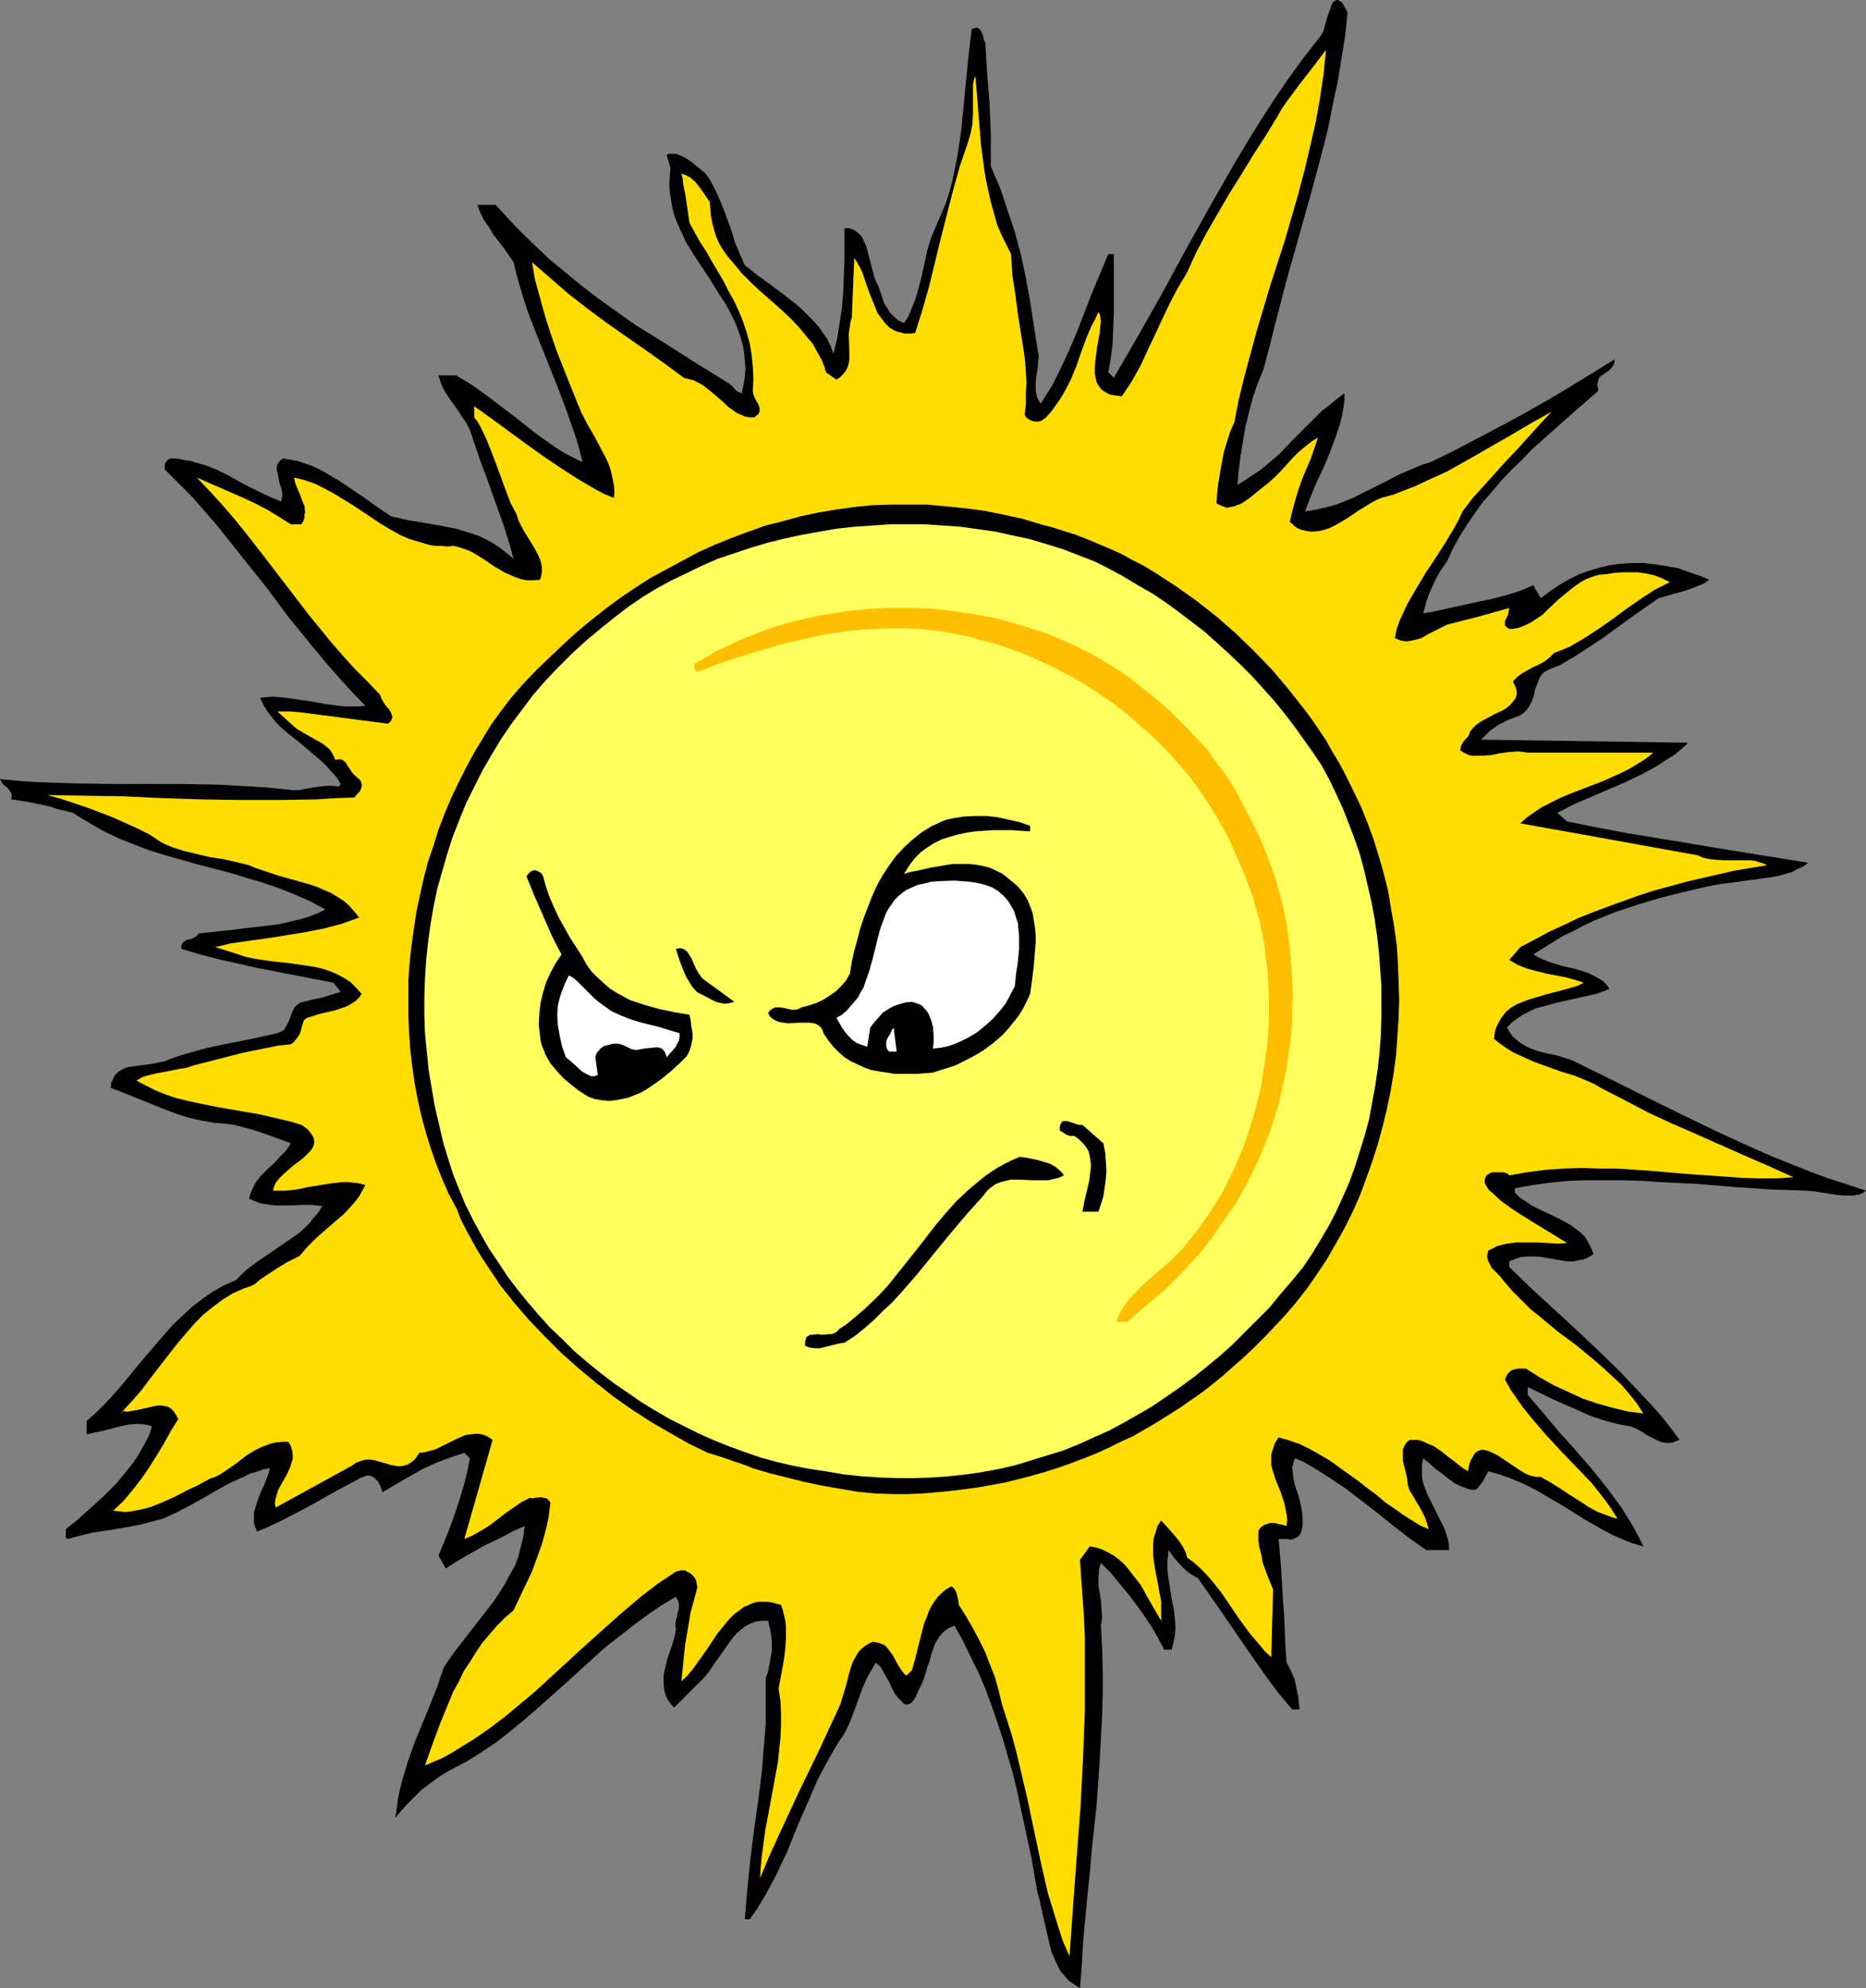
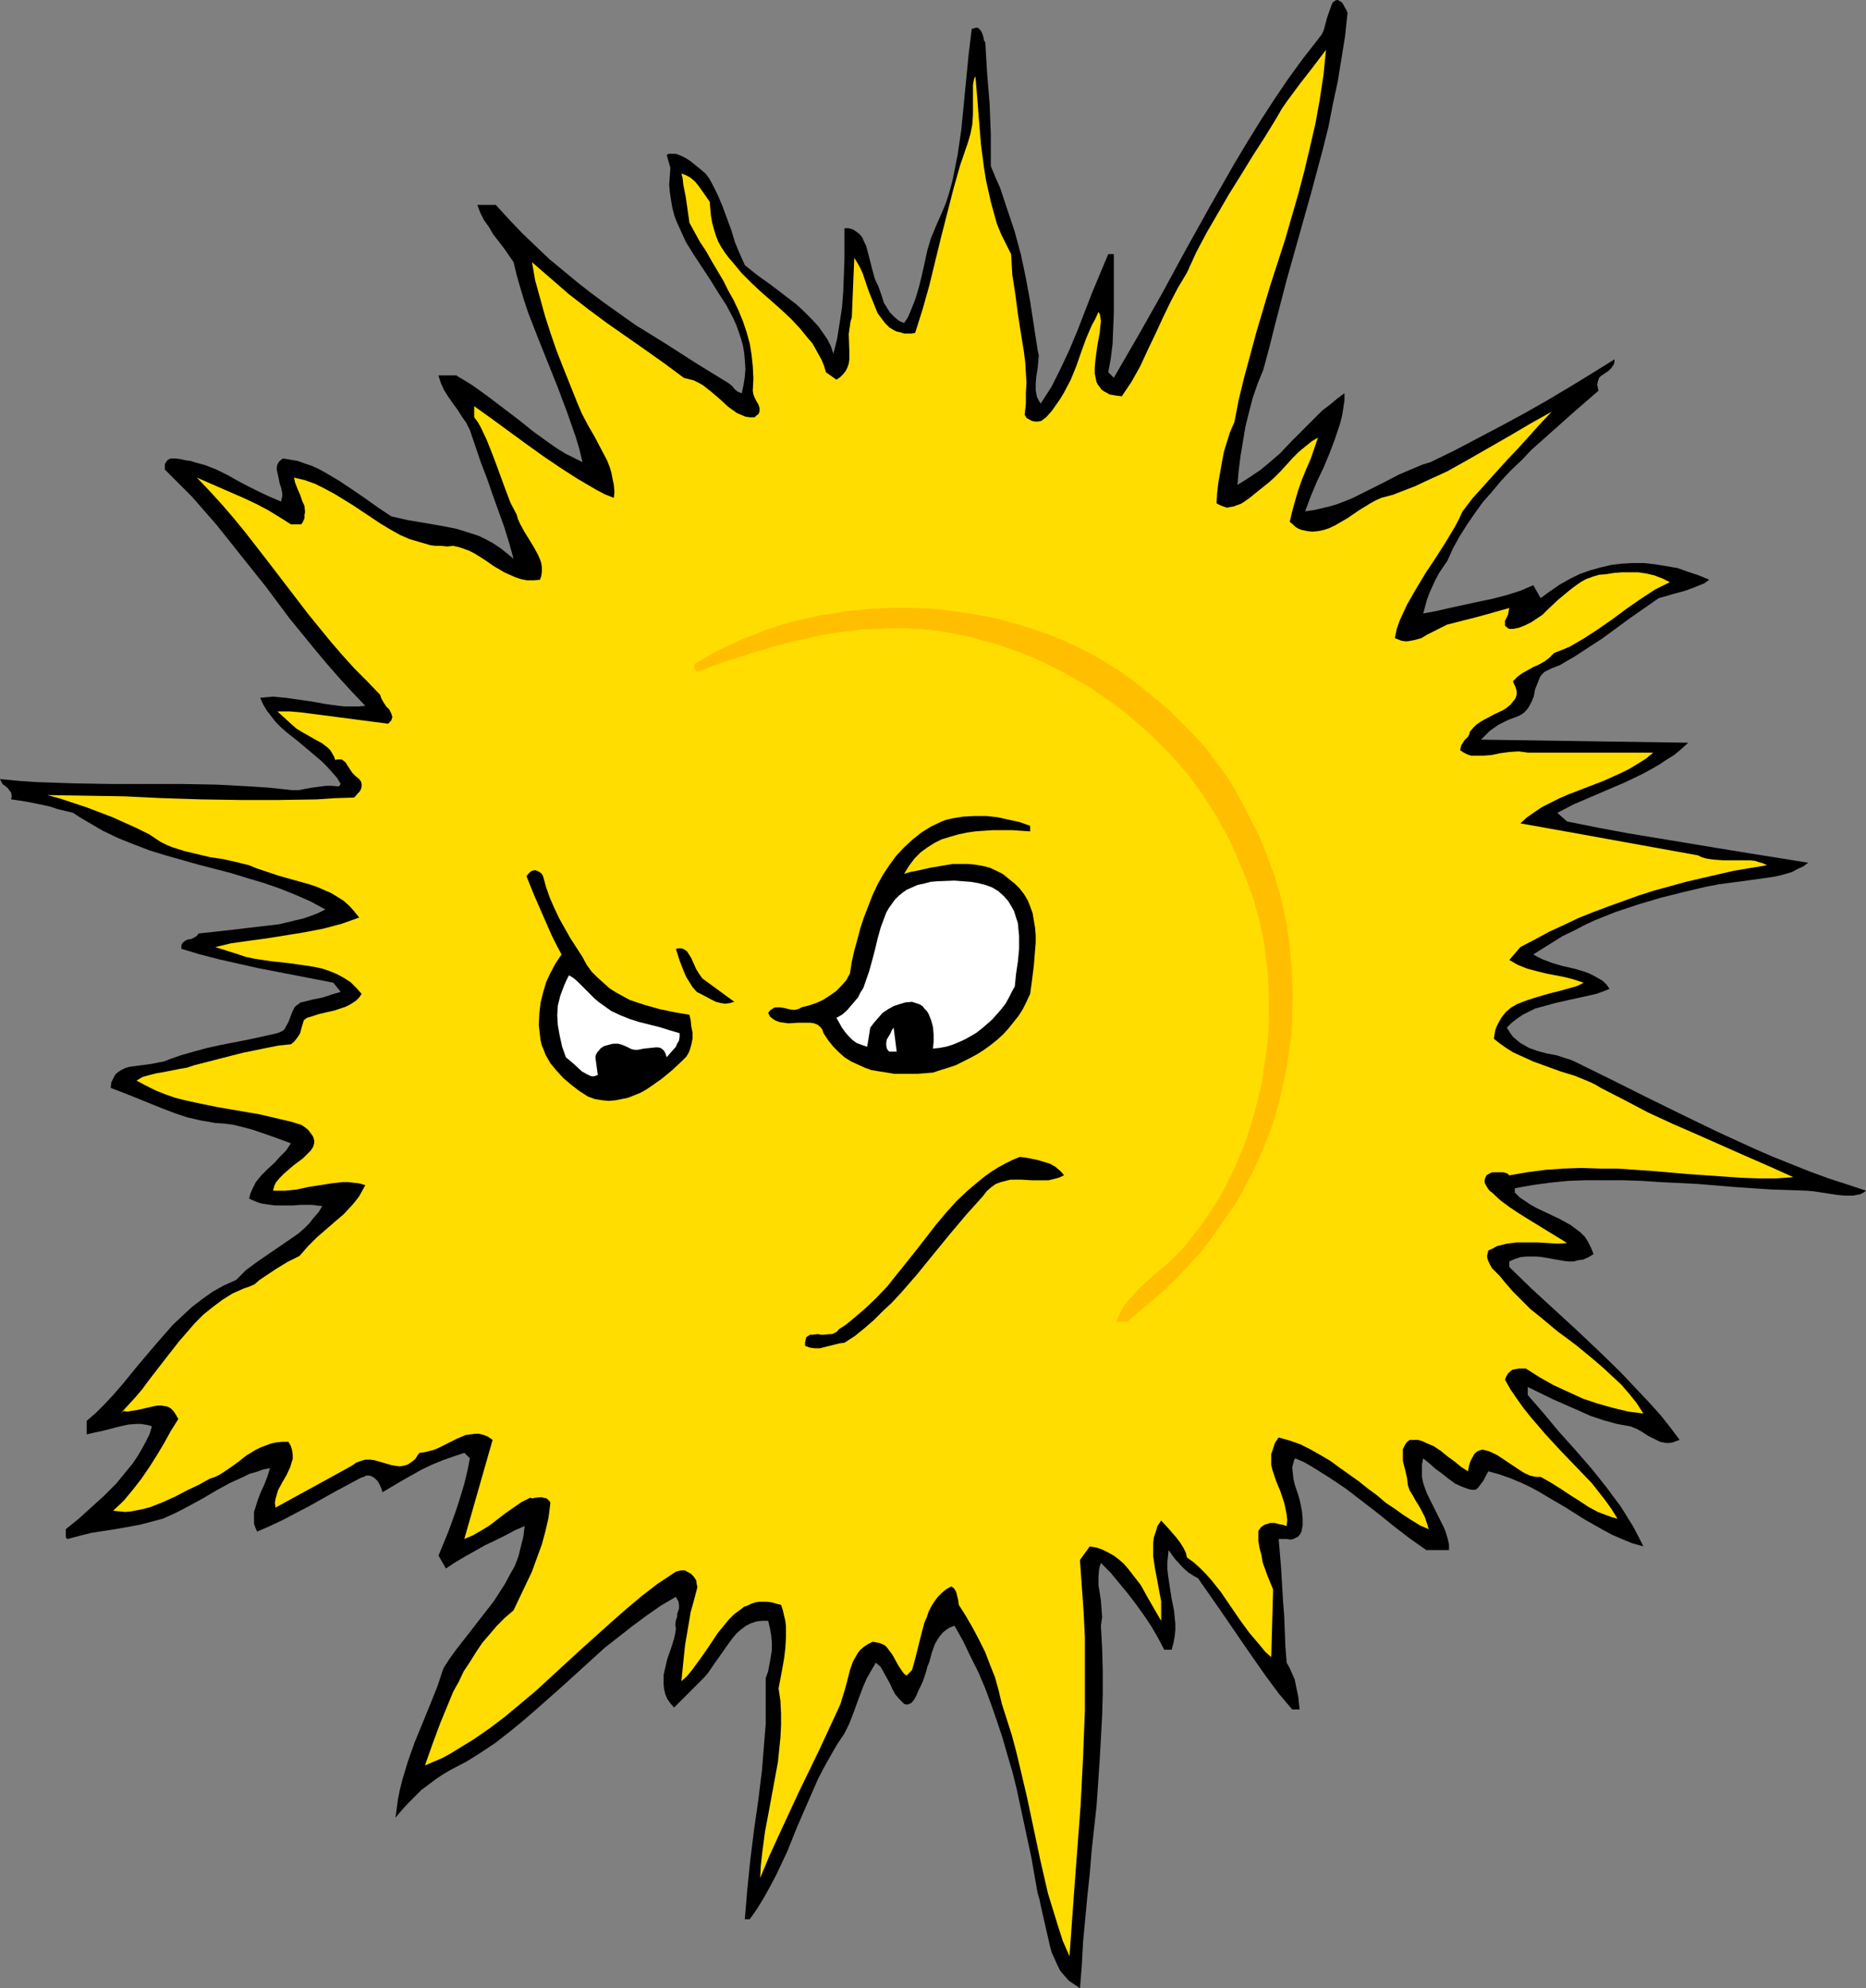
<svg xmlns="http://www.w3.org/2000/svg" xmlns:ns1="http://sodipodi.sourceforge.net/DTD/sodipodi-0.dtd" xmlns:ns2="http://www.inkscape.org/namespaces/inkscape" version="1.0" width="129.724mm" height="138.148mm" id="svg13" ns1:docname="Sun 135.wmf">
  <rect width="100%" height="100%" fill="#808080" stroke="none" />
  <ns1:namedview id="namedview13" pagecolor="#ffffff" bordercolor="#000000" borderopacity="0.25" ns2:showpageshadow="2" ns2:pageopacity="0.0" ns2:pagecheckerboard="0" ns2:deskcolor="#d1d1d1" ns2:document-units="mm" />
  <defs id="defs1">
    <pattern id="WMFhbasepattern" patternUnits="userSpaceOnUse" width="6" height="6" x="0" y="0" />
  </defs>
  <path style="fill:#000000;fill-opacity:1;fill-rule:evenodd;stroke:none" d="m 354.065,3.394 -0.646,6.141 -0.97,5.979 -0.97,5.979 -1.293,5.979 -1.131,5.818 -1.454,5.818 -3.07,11.474 -3.232,11.474 -3.232,11.474 -3.07,11.797 -1.454,5.818 -1.616,5.979 -1.454,3.555 -1.293,3.717 -0.97,3.717 -0.97,3.878 -0.646,3.878 -0.646,3.878 -0.485,3.878 -0.323,3.717 2.101,-1.293 1.939,-1.293 1.939,-1.293 1.778,-1.454 3.394,-2.909 3.07,-3.232 3.232,-3.232 3.232,-3.232 1.616,-1.616 1.939,-1.454 1.939,-1.616 1.939,-1.454 v 1.939 l -0.323,2.101 -0.323,1.939 -0.485,1.939 -0.646,1.939 -0.646,1.939 -1.454,3.878 -1.616,3.878 -1.778,3.717 -1.616,3.878 -1.454,3.878 2.262,-0.323 2.101,-0.485 2.101,-0.485 2.101,-0.646 2.101,-0.808 1.939,-0.808 4.202,-2.101 3.878,-1.939 4.04,-2.101 4.202,-1.778 1.939,-0.808 2.101,-0.646 6.302,-3.07 6.141,-3.232 6.141,-3.232 5.979,-3.232 5.979,-3.394 5.979,-3.555 5.818,-3.555 5.979,-3.717 v 0.646 l -0.162,0.646 -0.323,0.485 -0.323,0.485 -0.808,0.808 -0.97,0.646 -0.97,0.646 -0.485,0.485 -0.162,0.485 -0.162,0.485 -0.162,0.808 0.162,0.808 0.162,0.808 -5.979,5.171 -5.818,5.171 -5.818,5.171 -2.586,2.747 -2.747,2.586 -2.586,2.747 -2.424,2.909 -2.424,2.747 -2.101,2.909 -2.101,3.07 -1.939,3.07 -1.778,3.232 -1.454,3.232 -1.131,1.616 -0.97,1.454 -0.97,1.778 -0.808,1.778 -0.808,1.778 -0.646,1.778 -0.485,1.778 -0.485,1.778 3.394,-0.646 3.555,-0.808 3.717,-0.808 3.717,-0.808 3.878,-0.808 3.717,-0.97 3.555,-1.131 3.394,-1.454 1.939,3.394 2.424,-1.778 2.586,-1.778 2.586,-1.454 2.586,-1.293 2.747,-0.97 2.909,-0.808 2.747,-0.646 2.747,-0.323 2.909,-0.162 h 2.909 l 2.909,0.323 2.909,0.485 2.909,0.485 2.747,0.97 2.909,0.97 2.747,1.131 -1.293,0.97 -1.616,0.646 -1.616,0.646 -1.778,0.646 -3.555,0.97 -1.616,0.485 -1.778,0.485 -3.717,2.586 -3.717,2.586 -7.272,5.333 -3.717,2.424 -3.717,2.424 -3.878,2.262 -2.101,0.808 -1.939,0.97 -0.646,0.646 -0.485,0.646 -0.646,1.616 -0.646,1.616 -0.162,0.808 -0.162,0.97 -0.646,1.616 -0.808,1.454 -0.485,0.646 -0.646,0.646 -0.646,0.485 -0.97,0.485 -2.586,0.97 -1.293,0.646 -1.293,0.646 -1.131,0.808 -1.131,0.808 -1.131,1.131 -1.131,1.131 54.459,0.808 -1.778,1.616 -1.939,1.616 -2.101,1.293 -1.939,1.293 -2.262,1.293 -2.101,1.131 -4.363,2.101 -4.525,1.939 -4.525,1.939 -4.525,1.939 -4.363,2.262 2.586,2.262 8.08,1.616 7.757,1.454 15.675,2.586 7.757,1.293 7.918,1.293 8.08,1.293 8.08,1.293 -1.293,0.97 -1.454,0.646 -1.454,0.808 -1.616,0.485 -1.778,0.485 -1.616,0.323 -3.394,0.485 -7.11,0.97 -3.717,0.485 -3.394,0.646 -6.141,1.454 -5.818,1.454 -5.979,1.778 -5.818,1.939 -5.656,2.262 -2.747,1.293 -2.747,1.454 -2.747,1.293 -2.586,1.616 -2.586,1.616 -2.586,1.616 1.131,0.646 1.293,0.646 2.586,0.97 2.747,0.808 2.909,0.646 2.747,0.808 1.293,0.485 1.293,0.646 1.131,0.646 1.131,0.646 0.97,0.97 0.808,1.131 -1.616,0.646 -1.778,0.646 -3.555,0.808 -3.717,0.808 -3.555,0.808 -3.555,0.97 -1.778,0.485 -1.616,0.808 -1.616,0.808 -1.454,0.97 -1.454,1.131 -1.293,1.293 0.808,1.293 0.808,1.131 0.97,0.808 0.97,0.808 1.131,0.646 1.131,0.646 2.262,0.808 2.424,0.646 2.586,0.485 2.424,0.808 1.131,0.323 1.131,0.485 9.534,4.686 9.373,4.686 9.534,4.686 9.373,4.525 9.534,4.363 4.848,2.101 4.848,1.939 4.848,1.939 4.848,1.778 5.01,1.616 4.848,1.616 -0.646,0.485 -0.97,0.485 -0.97,0.162 -0.808,0.162 h -2.101 l -1.939,-0.162 -4.202,-0.646 -2.101,-0.323 -1.939,-0.162 -4.686,-0.162 -4.686,-0.162 -9.534,-0.646 -9.696,-0.808 -9.858,-0.485 -4.848,-0.323 -4.848,-0.162 h -4.848 -4.848 l -4.686,0.162 -4.848,0.485 -4.686,0.646 -4.525,0.808 v 1.131 l 1.293,1.293 1.454,0.97 1.454,0.97 1.454,0.808 3.07,1.454 3.07,1.454 1.454,0.808 1.454,0.808 1.293,0.97 1.293,0.97 1.131,1.131 0.808,1.293 0.808,1.616 0.646,1.616 -1.293,0.808 -1.454,0.646 -1.293,0.162 -1.131,0.323 h -1.454 l -1.293,-0.162 -2.747,-0.485 -2.747,-0.485 -1.454,-0.162 h -1.293 -1.454 l -1.616,0.162 -1.454,0.485 -1.454,0.646 v 1.454 l 5.818,5.656 11.797,10.827 5.818,5.494 5.656,5.494 5.494,5.818 2.747,2.909 2.586,2.909 2.424,3.07 2.424,3.232 -0.97,0.323 -0.808,0.323 -0.97,0.162 h -0.808 l -1.616,-0.323 -1.616,-0.808 -1.616,-0.808 -1.454,-0.97 -1.454,-0.808 -1.616,-0.646 -3.555,-0.646 -3.555,-0.97 -3.394,-1.131 -3.232,-1.454 -6.626,-2.909 -6.626,-3.232 v 2.101 l 4.202,4.848 4.04,4.848 4.363,4.848 4.202,4.848 3.878,4.848 3.717,5.01 1.616,2.586 1.616,2.586 1.454,2.747 1.293,2.586 -2.909,-0.808 -2.747,-1.131 -2.586,-1.131 -2.424,-1.293 -4.848,-2.747 -4.848,-3.07 -4.686,-2.747 -2.424,-1.454 -2.424,-1.293 -2.424,-1.131 -2.747,-1.131 -2.747,-0.97 -2.909,-0.808 -0.646,1.131 -0.323,0.646 -0.323,0.646 -0.97,1.293 -0.485,0.646 -0.646,0.485 h -0.97 l -0.808,-0.162 -1.778,-0.646 -1.778,-0.808 -1.778,-1.293 -1.616,-1.293 -1.778,-1.293 -1.616,-1.454 -1.616,-1.293 -0.323,1.616 v 1.778 1.454 l 0.323,1.616 0.485,1.454 0.646,1.616 1.454,2.909 1.454,2.909 1.454,2.909 0.485,1.293 0.485,1.616 0.323,1.454 v 1.454 h -5.979 l -4.363,-3.07 -4.202,-3.232 -4.202,-3.394 -4.202,-3.232 -4.202,-3.232 -4.363,-2.909 -4.363,-2.747 -2.262,-1.293 -2.262,-0.97 -0.323,0.485 -0.162,0.646 -0.323,1.293 0.162,1.454 0.162,1.454 0.323,1.454 0.485,1.454 0.485,1.454 0.323,1.131 0.323,1.454 0.323,1.778 0.162,1.778 v 1.778 l -0.162,0.808 -0.162,0.808 -0.323,0.646 -0.485,0.646 -0.646,0.323 -0.646,0.323 -0.808,0.162 -0.97,-0.162 h -2.101 l 0.323,3.717 0.323,4.04 0.485,8.242 0.323,4.202 0.162,4.04 0.162,4.202 0.323,4.04 0.808,1.454 0.646,1.454 0.646,1.454 0.323,1.616 0.646,3.07 0.162,1.616 0.162,1.616 h -1.939 l -3.555,-4.202 -3.232,-4.363 -3.07,-4.363 -2.909,-4.202 -5.979,-8.726 -5.979,-8.565 -1.131,-0.646 -1.293,-0.808 -0.97,-0.808 -0.97,-0.97 -1.778,-1.939 -1.616,-2.262 -0.162,1.616 -0.162,1.616 v 1.616 l 0.162,1.616 0.485,3.232 0.485,3.07 0.646,3.232 0.323,3.394 v 1.616 l -0.162,1.616 -0.323,1.778 -0.485,1.778 h -1.939 l -1.616,-3.07 -1.778,-3.07 -1.939,-2.909 -2.101,-2.909 -2.101,-2.747 -2.262,-2.747 -2.262,-2.747 -2.586,-2.586 -0.323,0.97 -0.162,0.808 -0.162,1.939 v 2.101 l 0.323,1.939 0.323,2.101 0.162,2.262 0.162,2.101 -0.323,2.262 0.323,5.818 0.162,5.979 v 5.979 l -0.162,5.818 -0.323,5.979 -0.323,5.818 -0.808,11.797 -1.293,11.797 -0.485,5.979 -0.646,5.979 -1.131,12.12 -0.323,5.979 -0.485,6.141 -1.454,-0.97 -1.454,-0.97 -1.131,-1.293 -1.131,-1.293 -0.808,-1.616 -0.646,-1.454 -0.808,-1.778 -0.485,-1.778 -0.808,-3.555 -0.808,-3.555 -0.808,-3.555 -0.323,-1.616 -0.485,-1.616 -1.616,-9.211 -1.939,-9.05 -1.939,-9.05 -1.131,-4.525 -1.293,-4.363 -1.293,-4.525 -1.454,-4.363 -1.454,-4.202 -1.616,-4.363 -1.778,-4.202 -2.101,-4.202 -1.939,-4.04 -2.262,-4.04 -1.293,0.485 -0.97,0.646 -0.808,0.646 -0.808,0.97 -0.646,0.97 -0.646,1.131 -0.808,2.262 -0.646,2.424 -0.485,1.131 -0.323,1.293 -0.808,2.424 -0.485,1.131 -0.485,0.97 -0.323,0.646 -0.323,0.808 -0.646,1.293 -0.485,0.646 -0.485,0.485 -0.808,0.323 h -0.485 l -0.485,-0.162 -1.131,-1.131 -1.131,-1.293 -0.808,-1.454 -0.646,-1.454 -1.616,-2.909 -0.808,-1.454 -1.293,-1.131 -1.131,1.939 -1.293,2.262 -0.97,2.262 -0.97,2.586 -1.778,4.848 -0.97,2.424 -1.131,2.262 -1.939,2.909 -1.778,3.07 -1.616,2.909 -1.616,3.07 -2.747,6.302 -2.747,6.302 -2.586,6.464 -2.909,6.141 -1.616,3.07 -1.616,2.909 -1.778,2.909 -1.939,2.747 h -1.293 l 0.323,-3.878 0.323,-3.878 0.808,-7.918 0.97,-7.757 1.131,-7.918 0.97,-7.918 0.646,-8.08 0.323,-3.878 v -4.04 -4.04 -4.04 l 0.646,-1.778 0.323,-1.778 0.323,-1.778 0.323,-1.939 v -1.939 l -0.162,-1.939 -0.323,-1.778 -0.485,-2.101 h -1.616 l -1.454,0.162 -1.454,0.485 -1.293,0.646 -1.293,0.97 -1.131,0.97 -0.97,1.131 -0.97,1.293 -1.939,2.747 -1.939,2.747 -1.778,2.586 -0.97,1.131 -0.97,0.97 -6.949,6.949 -0.97,-1.131 -0.808,-1.131 -0.485,-1.131 -0.323,-1.293 -0.162,-1.293 v -1.293 -1.293 l 0.323,-1.454 0.646,-2.747 0.97,-2.747 0.808,-2.586 0.323,-1.454 0.162,-1.131 -0.162,-1.131 0.162,-1.131 0.323,-0.97 v -0.646 l 0.162,-0.485 0.323,-0.97 v -0.97 l -0.162,-0.97 -0.323,-0.485 -0.323,-0.646 -3.878,2.262 -3.717,2.586 -3.717,2.747 -3.717,2.909 -3.717,2.909 -3.555,3.232 -7.11,6.464 -7.11,6.302 -3.555,3.07 -3.555,2.909 -3.717,2.909 -3.878,2.586 -3.878,2.424 -4.04,2.101 -1.939,1.131 -1.939,1.293 -1.939,1.454 -1.939,1.454 -3.555,3.555 -1.616,1.778 -1.616,1.939 0.323,-2.424 0.323,-2.424 0.485,-2.424 0.646,-2.586 1.454,-4.848 1.778,-5.01 4.04,-9.858 1.939,-4.848 1.616,-4.848 1.454,-2.262 1.616,-2.262 3.394,-4.363 3.394,-4.363 3.394,-4.363 1.454,-2.262 1.454,-2.262 1.293,-2.424 1.293,-2.262 0.97,-2.586 0.646,-2.586 0.646,-2.586 0.323,-2.747 -2.586,1.131 -2.424,1.293 -2.586,1.293 -2.747,1.293 -5.171,2.909 -2.747,1.616 -2.424,1.616 -1.939,-3.394 2.586,-6.302 1.131,-3.07 1.131,-3.232 0.97,-3.07 0.97,-3.232 0.808,-3.394 0.646,-3.232 -1.454,-1.454 -2.909,0.97 -2.747,0.97 -2.747,1.131 -2.747,1.293 -2.586,1.454 -2.586,1.454 -5.171,3.07 -0.323,-0.97 -0.485,-1.131 -0.485,-0.808 -0.808,-0.808 -0.808,-0.485 -0.485,-0.162 h -0.97 l -0.485,0.323 -0.646,0.162 -0.646,0.323 -6.626,3.555 -6.626,3.717 -6.787,3.555 -3.394,1.616 -3.394,1.454 -0.485,-1.131 -0.323,-0.97 v -0.97 -1.131 -0.97 l 0.323,-0.97 0.646,-2.101 0.808,-2.101 0.97,-2.101 0.808,-2.101 0.646,-2.101 -1.778,0.323 -1.778,0.646 -1.778,0.485 -1.616,0.808 -3.555,1.616 -3.555,1.939 -3.555,2.101 -3.555,1.939 -3.394,1.778 -3.555,1.616 -3.07,0.808 -3.07,0.808 -6.302,1.131 -6.302,0.97 -3.232,0.808 -3.07,0.808 -0.323,-0.162 -0.162,-0.323 v -0.646 -0.323 -0.323 -0.808 l 3.232,-2.586 3.394,-3.07 3.394,-3.07 3.232,-3.232 2.909,-3.555 1.454,-1.778 1.293,-1.939 1.131,-1.939 0.97,-1.778 0.97,-1.939 0.646,-2.101 -0.97,-0.323 -0.97,-0.162 -0.97,-0.162 H 35.875 l -2.101,0.162 -2.262,0.485 -4.363,1.131 -2.262,0.485 -2.101,0.485 v -3.555 l 2.424,-2.101 2.262,-2.262 2.262,-2.424 2.262,-2.586 4.363,-5.333 4.525,-5.333 2.262,-2.586 2.262,-2.586 2.586,-2.424 2.424,-2.262 2.747,-2.101 2.747,-1.939 2.909,-1.616 3.232,-1.454 1.293,-1.293 1.293,-1.293 3.07,-2.262 3.07,-2.101 3.07,-2.101 3.07,-2.101 1.616,-1.131 1.454,-1.293 1.293,-1.293 1.131,-1.454 1.293,-1.454 0.97,-1.616 -1.454,-0.162 -1.293,-0.162 h -2.747 l -2.424,0.162 h -2.262 -2.262 l -2.262,-0.323 -1.131,-0.162 -1.131,-0.323 -1.131,-0.485 -1.131,-0.485 0.323,-1.293 0.485,-1.131 0.485,-0.97 0.485,-0.97 1.454,-1.778 1.616,-1.616 1.778,-1.616 1.454,-1.616 1.616,-1.616 0.646,-0.97 0.646,-0.97 -4.848,-1.778 -5.171,-1.778 -2.424,-0.646 -2.586,-0.646 -2.424,-0.323 -2.424,-0.162 -1.778,-0.323 -1.939,-0.323 -3.555,-0.808 -3.394,-1.131 -3.394,-1.293 -6.787,-2.747 -3.232,-1.293 -3.394,-1.293 0.162,-1.454 0.485,-0.97 0.485,-0.97 0.646,-0.646 0.97,-0.646 0.97,-0.485 0.97,-0.323 1.131,-0.162 2.424,-0.323 1.293,-0.162 1.131,-0.162 2.424,-0.485 0.97,-0.162 1.131,-0.485 3.232,-1.131 3.394,-0.97 3.555,-0.97 3.717,-0.808 7.434,-1.454 3.717,-0.808 3.555,-0.808 0.808,-0.323 0.646,-0.323 0.485,-0.485 0.323,-0.646 0.646,-1.131 0.97,-2.586 0.646,-1.293 0.485,-0.485 0.485,-0.323 0.646,-0.485 0.808,-0.162 2.586,-0.646 2.424,-0.485 2.424,-0.808 2.262,-0.646 -1.939,-2.424 -10.019,-1.939 -10.019,-1.939 -5.01,-1.131 -5.01,-1.131 -5.01,-1.293 -4.848,-1.454 v -0.485 -0.485 l 0.162,-0.323 0.162,-0.323 0.646,-0.485 0.646,-0.323 0.97,-0.162 0.646,-0.323 0.808,-0.485 0.485,-0.646 4.525,-0.485 4.363,-0.485 4.04,-0.485 4.202,-0.485 4.04,-0.485 4.04,-0.97 2.101,-0.485 1.939,-0.646 2.101,-0.808 1.939,-0.97 -3.878,-2.101 -4.04,-1.778 -4.04,-1.616 -4.202,-1.454 -4.363,-1.293 -4.202,-1.293 -4.363,-1.131 -4.363,-1.131 -8.565,-2.424 -4.202,-1.293 -4.202,-1.616 -4.04,-1.616 -4.04,-1.939 -3.878,-2.262 -1.939,-1.131 -1.939,-1.293 -4.04,-0.97 -1.939,-0.646 -2.101,-0.485 -4.04,-0.808 -2.101,-0.323 -2.101,-0.323 0.162,-0.485 v -0.485 L 2.909,208.143 2.424,207.497 1.939,206.85 0.646,205.881 0.323,205.234 0,204.588 l 5.01,0.485 4.848,0.323 4.848,0.162 4.848,0.162 9.373,0.162 h 18.584 l 9.211,0.162 9.211,0.485 4.686,0.323 4.686,0.485 1.454,0.162 h 1.778 l 1.616,-0.323 1.778,-0.323 3.717,-0.485 h 1.616 l 1.778,0.162 0.485,-0.646 -0.97,-1.616 -1.293,-1.454 -1.293,-1.454 -1.454,-1.454 -3.07,-2.586 -3.07,-2.586 -3.07,-2.424 -1.454,-1.293 -1.454,-1.454 -1.131,-1.454 -1.131,-1.454 -0.97,-1.616 -0.808,-1.778 1.616,-0.162 1.778,-0.162 1.616,0.162 1.778,0.162 3.394,0.485 3.394,0.485 3.555,0.646 3.555,0.485 1.616,0.162 h 1.778 1.778 l 1.778,-0.162 -3.555,-3.717 -3.394,-3.717 -3.394,-3.878 -3.232,-3.878 -6.464,-7.918 -6.141,-8.242 -6.464,-8.08 -6.302,-7.918 -3.232,-3.717 -3.394,-3.878 -3.555,-3.555 -3.555,-3.555 v -0.808 -0.646 l 0.323,-0.485 0.323,-0.485 0.485,-0.323 0.485,-0.162 h 0.485 0.646 l 1.293,0.162 1.454,0.323 1.293,0.162 0.485,0.162 0.485,0.162 2.909,0.808 2.909,1.131 2.909,1.454 2.586,1.454 2.747,1.454 2.909,1.454 2.747,1.293 3.07,1.293 0.162,-0.808 0.162,-0.646 v -0.646 l -0.162,-0.808 -0.162,-0.808 -0.323,-0.808 -0.323,-1.616 -0.323,-1.454 -0.162,-0.808 v -0.646 l 0.162,-0.646 0.323,-0.646 0.485,-0.485 0.646,-0.485 1.939,0.323 1.939,0.323 1.778,0.646 1.939,0.646 1.778,0.808 1.778,0.97 3.555,2.101 3.394,2.262 3.555,2.424 3.394,2.424 3.394,2.262 4.202,0.97 8.565,1.454 4.202,0.808 2.101,0.646 2.101,0.646 1.939,0.646 1.939,0.97 1.778,0.97 1.939,1.293 1.616,1.293 1.778,1.454 -1.131,-4.04 -1.293,-4.202 -3.07,-8.565 -1.454,-4.202 -1.616,-4.202 -2.909,-8.565 -0.97,-1.939 -1.131,-1.616 -1.131,-1.778 -1.293,-1.778 -1.131,-1.616 -1.131,-1.778 -0.808,-1.778 -0.646,-1.939 V 98.577 h 4.848 v 0.162 l 1.939,1.131 2.101,1.293 4.04,2.909 4.04,3.07 4.04,3.07 4.04,3.232 4.04,2.909 2.101,1.454 2.101,1.293 2.262,1.131 2.262,1.131 -0.808,-3.394 -0.97,-3.232 -1.131,-3.232 -1.131,-3.232 -2.424,-6.464 -2.586,-6.464 -2.586,-6.464 -2.586,-6.626 -1.131,-3.394 -0.97,-3.232 -0.97,-3.394 -0.808,-3.394 -2.586,-3.717 -2.747,-3.555 -1.131,-1.939 -1.293,-1.778 -0.97,-1.939 -0.808,-2.101 h 4.848 l 3.555,3.878 3.394,3.555 3.555,3.394 3.555,3.394 3.717,3.07 3.717,3.07 3.717,2.909 3.717,2.747 7.757,5.494 8.08,5.01 8.08,5.171 8.403,5.171 0.808,0.646 0.808,0.97 0.808,0.646 0.485,0.162 0.485,0.162 0.485,-2.262 0.323,-2.101 0.162,-2.101 -0.162,-2.101 -0.162,-1.939 -0.323,-1.939 -0.485,-1.778 -0.646,-1.939 -0.646,-1.778 -0.808,-1.778 -1.778,-3.394 -2.101,-3.232 -2.101,-3.394 -4.363,-6.626 -2.101,-3.394 -1.616,-3.555 -0.808,-1.778 -0.646,-1.778 -0.485,-1.939 -0.323,-1.939 -0.323,-2.101 -0.162,-1.939 0.162,-2.101 0.162,-2.262 -0.97,-3.394 0.485,-0.323 h 0.646 0.646 0.646 l 1.293,0.485 1.293,0.646 1.454,0.97 2.586,2.101 1.131,0.97 0.97,1.293 0.808,1.454 1.454,2.909 1.293,3.07 1.131,3.07 1.131,3.07 0.97,3.232 1.293,3.07 1.293,2.909 3.232,2.586 3.394,2.424 3.394,2.586 3.394,2.586 1.616,1.454 1.454,1.454 1.454,1.454 1.454,1.616 1.131,1.616 1.131,1.616 0.97,1.939 0.646,1.939 0.97,-3.878 0.646,-4.04 0.646,-4.202 0.323,-4.202 0.162,-4.202 0.162,-4.363 v -4.04 -4.04 h 1.131 l 1.131,0.323 0.97,0.646 0.808,0.646 0.646,0.808 0.485,1.131 0.485,0.97 0.323,1.131 1.293,5.01 0.646,2.424 0.485,1.131 0.485,0.97 0.97,2.747 0.485,1.616 0.808,1.293 0.808,1.293 1.131,1.131 1.131,0.97 0.646,0.323 0.808,0.323 0.97,-1.454 0.646,-1.454 0.646,-1.616 0.646,-1.616 0.97,-3.232 0.808,-3.232 1.454,-6.626 0.97,-3.232 0.646,-1.454 0.646,-1.616 1.293,-2.909 1.293,-3.07 0.97,-3.07 0.808,-3.07 0.646,-3.232 0.646,-3.232 0.97,-6.626 0.646,-6.626 0.646,-6.626 0.646,-6.626 0.808,-6.626 0.646,-0.162 0.485,-0.162 h 0.323 l 0.323,0.162 0.485,0.485 0.323,0.485 0.323,0.808 0.162,0.646 0.162,0.808 0.323,0.485 0.485,8.08 0.646,7.918 0.162,4.04 0.162,4.04 v 4.202 4.202 l 1.131,2.747 1.293,2.909 1.939,5.818 1.939,5.818 1.616,5.979 1.293,6.141 1.131,6.141 0.97,6.302 0.97,6.302 0.162,0.808 0.162,0.808 -0.162,1.778 -0.162,1.778 -0.323,1.778 -0.162,1.939 v 1.778 l 0.162,0.97 0.162,0.808 0.485,0.97 0.485,0.808 1.454,-2.262 1.454,-2.262 2.424,-4.848 2.262,-4.848 2.101,-5.01 1.939,-5.01 1.939,-5.01 2.101,-5.01 2.101,-5.01 v 0 h 1.454 v 0 3.878 11.797 l -0.162,3.878 -0.162,4.04 -0.485,3.878 -0.646,3.555 1.454,1.454 6.464,-11.151 6.302,-11.151 6.141,-11.312 6.302,-11.312 6.464,-11.312 3.394,-5.656 3.394,-5.494 3.555,-5.494 3.717,-5.494 3.878,-5.333 4.04,-5.171 0.485,-0.646 0.485,-0.646 0.485,-0.97 0.323,-1.131 0.646,-2.424 0.808,-2.262 0.323,-0.97 0.323,-0.646 0.646,-0.485 L 351.318,0 h 0.162 l 0.323,0.162 0.323,0.162 0.485,0.323 0.323,0.485 0.323,0.646 0.485,0.808 z" id="path1" />
  <path style="fill:#ffdd00;fill-opacity:1;fill-rule:evenodd;stroke:none" d="m 324.331,110.859 -1.131,2.586 -0.808,2.586 -0.808,2.586 -0.485,2.586 -0.485,2.747 -0.485,2.747 -0.323,2.747 -0.162,2.747 0.97,0.485 0.808,0.323 0.97,0.323 0.808,-0.162 0.97,-0.162 0.808,-0.323 0.97,-0.323 0.808,-0.485 1.616,-1.131 1.778,-1.454 1.616,-1.293 1.616,-1.293 1.454,-1.293 0.808,-0.808 0.808,-0.808 3.232,-3.555 1.616,-1.616 1.778,-1.454 1.616,-1.293 0.808,-0.485 0.808,-0.485 -1.939,5.656 -1.131,2.586 -1.131,2.747 -0.97,2.747 -0.808,2.747 -0.808,2.909 -0.646,2.747 0.808,0.646 0.646,0.646 0.808,0.485 0.808,0.323 1.454,0.323 1.454,0.162 1.616,-0.162 1.454,-0.323 1.454,-0.485 1.616,-0.808 3.07,-1.778 3.07,-2.101 2.909,-1.778 1.454,-0.808 1.454,-0.646 3.07,-0.808 2.909,-1.131 2.909,-1.131 2.747,-1.293 5.656,-2.586 5.494,-3.07 10.989,-6.302 5.494,-3.232 5.494,-3.07 -2.909,3.07 -2.909,3.232 -3.07,3.394 -3.07,3.232 -5.979,6.626 -2.909,3.232 -2.586,3.394 -0.97,2.101 -1.131,2.101 -2.424,4.04 -2.586,4.04 -2.586,3.878 -2.424,4.04 -2.424,4.202 -0.97,2.101 -0.97,2.101 -0.808,2.262 -0.485,2.424 0.808,0.323 0.808,0.323 0.97,0.162 h 0.808 l 0.97,-0.162 0.808,-0.162 1.778,-0.485 1.616,-0.97 3.555,-1.778 1.616,-0.808 8.242,-2.101 8.08,-2.262 -0.162,0.808 -0.162,0.97 -0.808,1.616 v 0.808 0.323 l 0.162,0.323 0.323,0.162 0.323,0.323 0.485,0.162 h 0.808 l 1.616,-0.323 1.616,-0.646 1.616,-0.808 1.454,-0.97 1.454,-0.97 1.293,-1.293 2.747,-2.586 2.909,-2.424 1.454,-1.131 1.616,-1.131 1.454,-0.808 1.778,-0.646 1.616,-0.485 1.939,-0.162 1.939,-0.323 2.101,-0.162 h 2.101 2.262 l 2.101,0.323 2.101,0.485 2.101,0.808 1.939,0.97 -1.939,0.97 -1.939,0.97 -3.717,2.424 -3.717,2.586 -3.717,2.747 -3.717,2.586 -3.717,2.424 -1.939,1.131 -1.939,1.131 -1.939,0.808 -2.101,0.808 -1.293,1.293 -1.293,0.97 -1.454,0.808 -1.454,0.646 -1.454,0.808 -1.454,0.808 -1.293,0.97 -1.131,1.131 0.323,0.808 0.323,0.646 0.162,0.485 0.162,0.646 v 0.97 l -0.323,0.97 -0.646,0.808 -0.646,0.808 -0.97,0.808 -0.97,0.646 -2.424,1.131 -2.424,1.293 -1.131,0.646 -1.131,0.808 -0.808,0.808 -0.808,0.97 -0.162,0.646 -0.323,0.646 -0.97,0.97 -0.808,1.293 -0.162,0.646 -0.162,0.646 0.97,0.646 0.97,0.485 0.97,0.323 h 0.97 2.101 l 2.262,-0.162 2.262,-0.485 2.424,-0.323 2.424,-0.162 1.293,0.162 1.131,0.162 h 32.966 l -1.939,1.616 -2.101,1.293 -2.101,1.293 -2.262,1.131 -4.686,2.101 -9.211,3.555 -2.262,0.97 -2.262,1.131 -2.262,1.131 -1.939,1.293 -2.101,1.454 -1.778,1.616 11.797,2.101 11.635,2.101 23.27,4.202 0.97,0.485 1.131,0.323 0.97,0.162 1.293,0.162 2.262,0.162 h 2.424 2.424 2.262 l 1.293,0.162 0.97,0.323 1.131,0.323 0.97,0.485 -8.726,1.454 -8.403,1.939 -4.202,0.97 -4.04,1.131 -4.202,1.131 -4.04,1.293 -4.04,1.454 -4.04,1.454 -3.878,1.454 -4.04,1.616 -3.717,1.778 -3.878,1.778 -3.878,2.101 -3.717,1.939 -2.909,3.394 1.131,0.646 1.131,0.646 2.424,0.97 2.424,0.646 2.586,0.646 5.01,0.97 2.424,0.646 2.424,0.808 -1.616,0.808 -1.616,0.485 -3.555,0.97 -1.939,0.485 -1.778,0.485 -3.717,1.131 -1.778,0.646 -1.616,0.646 -1.616,0.97 -1.293,1.131 -1.131,1.454 -0.808,1.454 -0.485,0.97 -0.323,0.97 -0.162,0.97 -0.162,1.131 1.616,1.293 1.616,1.131 1.778,1.131 1.778,0.808 3.555,1.616 3.555,1.293 1.778,0.646 1.778,0.646 3.717,1.131 3.555,1.454 1.778,0.808 1.616,0.97 6.302,3.232 6.141,3.232 6.302,2.909 6.302,2.747 12.766,5.656 6.302,2.747 6.464,2.909 -4.525,0.323 h -4.525 l -4.525,-0.162 -4.525,-0.323 -4.686,-0.323 -4.686,-0.323 -9.373,-0.808 -9.373,-0.646 h -4.686 l -4.848,-0.162 -4.686,0.162 -4.686,0.323 -4.848,0.646 -4.686,0.808 -0.485,-0.485 -0.485,-0.162 -0.646,-0.162 h -0.485 -0.646 -0.646 -1.131 l -0.646,0.323 -0.323,0.162 -0.485,0.323 -0.162,0.323 -0.323,0.808 v 0.808 l 0.323,0.646 0.485,0.808 0.485,0.646 0.646,0.485 2.262,2.101 2.424,1.778 2.424,1.616 2.586,1.616 5.01,3.07 5.01,3.07 -2.424,0.162 -2.586,-0.162 -2.747,-0.162 h -2.747 -2.747 l -2.586,0.323 -1.293,0.323 -1.293,0.323 -1.131,0.646 -1.131,0.485 -0.162,0.646 -0.162,0.646 v 0.485 l 0.162,0.646 0.485,1.131 0.646,1.131 1.939,1.939 0.808,0.97 0.646,0.808 2.101,2.424 2.262,2.262 2.262,2.262 2.424,1.939 4.848,4.04 2.424,1.778 2.586,1.939 4.686,3.878 2.424,2.101 2.262,2.101 2.262,2.101 2.101,2.424 1.939,2.424 1.778,2.747 -3.878,-0.485 -4.04,-0.97 -4.04,-1.131 -3.878,-1.293 -3.878,-1.778 -3.878,-1.778 -3.717,-2.101 -3.555,-2.262 h -0.97 -0.97 l -0.808,0.162 -0.808,0.162 -0.646,0.485 -0.485,0.485 -0.485,0.808 -0.323,0.808 1.454,2.586 1.778,2.586 1.616,2.262 1.939,2.424 3.878,4.525 4.04,4.363 4.04,4.202 4.04,4.202 1.778,2.262 1.778,2.262 1.616,2.262 1.616,2.586 -1.293,-0.323 -1.293,-0.485 -2.586,-0.97 -2.424,-1.293 -2.424,-1.616 -2.586,-1.616 -2.424,-1.616 -2.586,-1.616 -2.586,-1.454 h -0.646 -0.646 l -1.454,-0.323 -1.454,-0.646 -1.293,-0.808 -2.909,-1.939 -1.454,-0.97 -1.454,-0.97 -1.293,-0.646 -1.131,-0.485 -1.293,-0.323 h -0.485 l -0.485,0.162 -0.485,0.162 -0.485,0.323 -0.485,0.485 -0.323,0.646 -0.485,0.808 -0.323,0.808 -0.323,1.131 -0.162,1.131 -1.778,-1.131 -1.778,-1.454 -1.778,-1.293 -1.778,-1.454 -1.939,-1.293 -1.939,-0.808 -0.97,-0.485 -1.131,-0.323 h -1.131 -1.131 l -0.646,0.485 -0.485,0.646 -0.323,0.646 -0.323,0.646 v 0.808 0.646 1.616 l 0.808,3.232 0.323,1.454 0.162,1.616 0.485,1.454 0.808,1.293 0.808,1.454 0.808,1.293 0.808,1.454 0.808,1.616 0.485,1.454 0.485,1.616 -2.262,-0.97 -2.101,-1.293 -2.262,-1.454 -2.262,-1.616 -2.424,-1.616 -2.262,-1.939 -2.424,-1.778 -2.424,-1.939 -5.01,-3.555 -2.424,-1.778 -2.747,-1.616 -2.586,-1.454 -2.586,-1.293 -2.747,-0.97 -2.909,-0.808 -0.97,1.454 -0.485,1.454 -0.485,1.454 v 1.454 1.454 l 0.323,1.293 0.485,1.454 0.485,1.454 1.131,2.747 0.97,2.909 0.323,1.454 0.323,1.616 0.162,1.454 -0.162,1.616 -0.97,-0.323 -0.97,-0.162 -1.131,-0.323 h -1.293 l -0.97,0.323 -0.485,0.162 -0.485,0.323 -0.485,0.323 -0.323,0.485 -0.323,0.485 v 0.808 1.778 l 0.323,1.939 0.485,1.778 0.323,1.939 0.646,1.778 0.646,1.778 1.454,3.555 -0.485,17.776 v 0 l -1.616,-1.454 -1.454,-1.778 -2.747,-3.232 -2.586,-3.555 -4.848,-7.11 -2.586,-3.232 -1.454,-1.616 -1.454,-1.454 -1.616,-1.454 -1.778,-1.293 -0.323,-1.293 -0.646,-1.293 -0.808,-1.293 -0.97,-1.293 -2.101,-2.424 -1.939,-2.101 -0.97,1.454 -0.485,1.616 -0.485,1.454 -0.162,1.454 v 1.778 1.616 l 0.485,3.232 0.646,3.394 0.646,3.555 0.323,1.616 v 1.778 1.778 1.616 l -1.778,-3.07 -1.778,-3.07 -1.778,-3.232 -2.262,-2.909 -1.131,-1.454 -1.131,-1.293 -1.293,-1.131 -1.293,-0.97 -1.454,-0.808 -1.616,-0.808 -1.454,-0.485 -1.778,-0.323 -2.586,3.555 0.485,6.949 0.485,6.787 0.323,6.626 v 6.464 6.302 6.464 l -0.485,12.443 -0.646,12.605 -0.97,12.767 -0.485,6.464 -0.485,6.626 -0.485,6.787 -0.485,6.787 -1.778,-4.04 -1.293,-4.04 -1.293,-4.202 -1.293,-4.202 -1.939,-8.403 -1.778,-8.403 -1.778,-8.403 -1.939,-8.242 -0.97,-4.04 -1.131,-4.202 -1.293,-4.04 -1.293,-4.04 -0.808,-3.394 -0.97,-3.555 -1.293,-3.232 -1.293,-3.394 -1.616,-3.232 -1.616,-3.07 -1.778,-3.07 -1.939,-3.07 -0.162,-1.293 -0.323,-1.293 -0.162,-0.646 -0.323,-0.646 -0.323,-0.485 -0.646,-0.485 -1.454,0.808 -1.131,0.97 -0.97,0.97 -0.97,1.293 -0.808,1.293 -0.646,1.293 -0.485,1.454 -0.646,1.454 -0.808,3.07 -0.808,3.232 -0.808,3.232 -0.808,2.909 -1.454,1.454 -0.646,-0.485 -0.485,-0.646 -0.97,-1.454 -0.808,-1.454 -0.808,-1.454 -0.97,-1.293 -0.485,-0.646 -0.485,-0.485 -0.646,-0.323 -0.808,-0.323 -0.808,-0.162 -0.97,-0.162 -1.293,0.646 -0.97,0.646 -0.97,0.808 -0.646,0.808 -0.646,1.131 -0.646,1.131 -0.808,2.262 -0.646,2.586 -0.646,2.424 -0.808,2.586 -0.323,1.131 -0.485,1.131 -5.171,11.151 -5.333,10.989 -5.171,11.151 -2.586,5.656 -2.424,5.818 0.162,-3.07 0.323,-3.07 0.808,-6.141 1.131,-5.979 1.131,-6.141 1.131,-6.141 0.323,-3.232 0.323,-3.07 0.162,-3.232 v -3.07 l -0.162,-3.394 -0.485,-3.232 0.485,-2.586 0.485,-2.586 0.485,-2.747 0.323,-2.747 0.162,-2.747 v -2.909 l -0.162,-1.454 -0.323,-1.293 -0.323,-1.454 -0.485,-1.454 -1.293,-0.323 -1.131,-0.323 -1.293,-0.162 h -0.97 -1.131 l -0.97,0.162 -0.97,0.323 -0.97,0.485 -0.97,0.323 -0.808,0.646 -1.778,1.293 -1.454,1.454 -1.454,1.778 -1.454,1.778 -1.293,1.939 -1.293,1.939 -1.454,2.101 -1.293,1.778 -1.293,1.778 -1.454,1.778 -1.454,1.293 0.323,-3.232 0.323,-3.232 0.323,-3.07 0.97,-5.656 0.485,-2.909 0.808,-2.909 0.808,-3.07 0.162,-0.646 -0.162,-0.646 -0.162,-1.131 -0.646,-0.97 -0.808,-0.808 -0.97,-0.485 -0.485,-0.323 h -0.646 -0.485 l -0.646,0.162 -0.646,0.162 -0.485,0.323 -4.363,2.909 -4.202,3.232 -4.04,3.394 -4.04,3.555 -7.918,7.11 -3.878,3.555 -4.04,3.717 -3.878,3.555 -4.04,3.394 -3.878,3.232 -4.04,3.07 -4.202,2.909 -4.202,2.586 -2.101,1.293 -2.101,1.131 -2.262,0.97 -2.262,0.97 1.939,-5.494 2.101,-5.656 2.262,-5.494 1.131,-2.747 1.454,-2.586 1.293,-2.747 1.616,-2.424 1.616,-2.586 1.616,-2.424 1.939,-2.262 1.939,-2.262 2.101,-2.101 2.262,-1.939 1.616,-3.394 1.616,-3.394 1.616,-3.394 1.293,-3.555 1.293,-3.555 0.97,-3.555 0.808,-3.555 0.485,-3.878 -0.162,-0.323 -0.323,-0.323 -0.485,-0.485 -0.808,-0.162 -0.646,-0.162 -1.616,0.162 -0.646,0.162 -0.646,-0.162 -2.262,1.131 -2.101,1.454 -2.101,1.454 -2.101,1.616 -2.101,1.616 -2.101,1.293 -2.262,1.293 -2.262,0.97 7.434,-26.018 -1.131,-0.808 -1.131,-0.485 -1.293,-0.323 h -1.131 l -1.131,0.162 -1.293,0.162 -1.131,0.485 -1.131,0.485 -4.848,2.424 -1.131,0.485 -1.293,0.323 -1.293,0.323 -1.293,0.162 -0.485,0.646 -0.485,0.808 -0.485,0.485 -0.646,0.485 -0.97,0.646 -1.131,0.323 -0.97,0.162 -1.131,-0.162 -0.97,-0.162 -1.131,-0.323 -2.262,-0.646 -1.131,-0.323 -1.131,-0.162 h -1.293 l -1.131,0.323 -1.293,0.485 -1.131,0.808 -20.038,10.989 -0.162,-1.293 0.162,-0.97 0.323,-1.131 0.323,-1.131 1.131,-2.101 1.131,-1.939 0.97,-2.101 0.323,-1.131 0.323,-0.97 v -1.131 l -0.162,-1.131 -0.323,-1.131 -0.646,-1.131 h -1.616 l -1.616,0.162 -1.454,0.323 -1.293,0.485 -1.293,0.485 -1.293,0.646 -2.424,1.454 -2.262,1.778 -2.262,1.616 -2.424,1.616 -1.293,0.646 -1.454,0.485 -2.909,1.616 -3.07,1.454 -3.07,1.616 -3.232,1.454 -3.232,1.293 -1.778,0.485 -1.616,0.323 -1.616,0.323 -1.616,0.162 -1.778,-0.162 -1.454,-0.162 2.747,-2.586 2.424,-2.909 2.262,-2.909 2.101,-3.07 1.939,-3.07 1.939,-3.232 1.778,-3.232 1.939,-3.07 -0.646,-1.131 -0.646,-0.97 -0.646,-0.646 -0.808,-0.485 -0.808,-0.162 -0.97,-0.162 h -0.808 l -0.97,0.162 -2.101,0.485 -2.101,0.485 -1.939,0.323 -0.97,0.162 -0.97,-0.162 -0.808,0.646 1.778,-1.939 1.939,-2.101 1.939,-2.262 1.778,-2.424 3.878,-5.01 4.04,-5.171 2.101,-2.424 2.101,-2.424 2.262,-2.262 2.424,-1.939 2.586,-1.939 2.586,-1.616 2.909,-1.293 1.454,-0.485 1.454,-0.646 1.293,-1.131 1.454,-0.97 2.909,-1.939 2.909,-1.778 3.232,-1.616 1.131,-1.293 1.131,-1.293 2.262,-2.262 2.424,-2.101 2.424,-2.101 2.262,-1.939 2.101,-2.262 0.97,-1.131 0.97,-1.293 0.808,-1.454 0.808,-1.454 -1.616,-0.485 -1.454,-0.162 -1.454,-0.162 h -1.454 l -2.909,0.323 -3.07,0.485 -3.07,0.485 -2.909,0.646 -3.232,0.323 h -1.454 -1.616 l 0.162,-0.646 0.162,-0.646 0.485,-0.97 0.97,-1.131 1.131,-1.131 2.424,-2.101 2.586,-1.939 0.97,-0.97 0.97,-0.97 0.646,-0.97 0.162,-0.485 0.162,-0.646 v -0.485 l -0.162,-0.646 -0.162,-0.485 -0.323,-0.485 -0.485,-0.646 -0.485,-0.646 -0.808,-0.646 -0.97,-0.646 -2.586,-0.808 -2.747,-0.646 -5.494,-1.293 -11.312,-1.939 -5.494,-1.131 -2.909,-0.646 -2.586,-0.646 -2.747,-0.97 -2.424,-0.97 -2.586,-1.293 -2.424,-1.293 1.616,-0.97 1.778,-0.485 1.939,-0.485 1.939,-0.323 4.04,-0.808 1.939,-0.323 1.939,-0.646 6.302,-1.616 6.302,-1.616 6.302,-1.293 3.232,-0.646 3.232,-0.323 0.808,-0.646 0.646,-0.808 0.485,-0.646 0.485,-0.808 0.485,-1.778 0.485,-1.616 0.808,-0.646 1.131,-0.323 1.939,-0.646 4.202,-0.97 1.939,-0.646 0.97,-0.323 0.97,-0.485 0.808,-0.485 0.97,-0.646 0.808,-0.808 0.646,-0.97 -1.454,-1.616 -1.454,-1.454 -1.778,-1.131 -1.778,-0.97 -1.939,-0.808 -1.939,-0.646 -2.262,-0.485 -2.101,-0.323 -4.525,-0.646 -4.525,-0.485 -4.363,-0.646 -2.262,-0.485 -1.939,-0.646 -6.141,-1.939 2.101,-0.485 1.939,-0.485 2.262,-0.323 2.262,-0.323 4.848,-0.646 5.01,-0.808 5.01,-0.808 5.01,-0.97 2.424,-0.646 2.424,-0.646 2.262,-0.808 2.262,-0.808 -1.293,-1.616 -1.293,-1.454 -1.454,-1.293 -1.778,-1.131 -1.616,-0.97 -3.717,-1.616 -1.939,-0.646 -4.04,-1.131 -4.04,-1.131 -3.878,-1.293 -1.939,-0.646 -1.939,-0.808 -3.232,-0.808 -3.555,-0.808 -3.394,-0.485 -3.394,-0.808 -3.394,-0.808 -3.07,-0.97 -1.616,-0.646 -1.616,-0.808 -1.454,-0.97 -1.454,-0.97 -3.232,-1.616 -3.232,-1.454 -3.232,-1.454 -3.394,-1.293 -3.394,-1.293 -3.394,-1.131 -3.394,-1.131 -3.555,-0.97 10.019,0.162 10.181,0.162 10.181,0.485 10.181,0.323 10.181,0.162 h 10.019 l 10.019,-0.162 4.848,-0.323 5.01,-0.162 0.97,-1.131 0.485,-0.485 0.323,-0.646 0.162,-0.646 v -0.646 l -0.162,-0.646 -0.485,-0.646 -0.97,-0.808 -0.808,-0.808 -0.646,-0.97 -0.646,-0.97 -0.485,-0.808 -0.808,-0.646 -0.323,-0.162 h -0.485 -0.485 l -0.646,0.162 -0.323,-0.97 -0.485,-0.808 -0.485,-0.808 -0.646,-0.646 -1.454,-1.131 -1.778,-0.97 -3.394,-1.939 -1.616,-0.97 -1.454,-1.293 -3.555,-3.232 h 3.394 l 3.394,0.323 3.717,0.485 3.717,0.485 7.434,0.97 3.717,0.485 3.717,0.485 0.485,-0.485 0.323,-0.323 0.162,-0.485 0.162,-0.485 -0.162,-0.485 -0.162,-0.485 -0.485,-0.97 -0.808,-0.808 -0.646,-0.97 -0.646,-1.131 -0.162,-0.485 -0.162,-0.485 -3.394,-3.555 -3.394,-3.394 -3.07,-3.394 -3.07,-3.555 -5.818,-7.11 -11.15,-14.544 -5.656,-7.272 -2.909,-3.555 -3.07,-3.555 -3.232,-3.555 -3.394,-3.555 6.302,2.747 6.302,2.747 3.07,1.454 3.07,1.616 2.909,1.778 3.07,1.939 h 2.747 l 0.485,-0.808 0.323,-0.808 v -0.808 l 0.162,-0.808 -0.162,-1.616 -0.646,-1.454 -0.485,-1.454 -0.646,-1.454 -0.646,-1.616 -0.323,-1.454 2.747,0.646 2.747,0.97 2.586,1.293 2.424,1.293 5.01,3.07 4.848,3.232 2.424,1.616 2.424,1.454 2.586,1.454 2.586,1.131 2.747,0.808 2.747,0.808 1.454,0.162 h 1.454 l 1.454,0.162 1.616,-0.162 1.454,0.323 1.454,0.485 1.293,0.485 1.293,0.646 2.586,1.616 2.586,1.778 2.747,1.616 1.454,0.646 1.454,0.646 1.454,0.485 1.616,0.323 h 1.616 l 1.778,-0.162 0.323,-0.97 0.162,-1.131 v -1.131 l -0.162,-1.131 -0.323,-0.97 -0.485,-1.131 -1.131,-2.101 -1.293,-2.101 -1.293,-2.101 -1.131,-2.101 -0.485,-1.131 -0.323,-1.131 -1.616,-3.07 -1.293,-3.394 -2.424,-6.626 -1.293,-3.394 -1.293,-3.232 -1.454,-3.07 -0.808,-1.454 -0.97,-1.293 v -2.909 l 4.525,3.232 9.05,6.626 4.525,3.232 4.525,3.07 4.525,2.909 4.686,2.747 2.424,1.293 2.424,0.97 0.162,-1.616 -0.162,-1.778 -0.323,-1.616 -0.323,-1.616 -0.485,-1.616 -0.646,-1.616 -1.616,-3.07 -1.616,-3.07 -1.778,-3.07 -1.616,-3.07 -1.293,-3.07 -3.555,-8.888 -1.778,-4.525 -1.616,-4.686 -1.454,-4.525 -1.293,-4.686 -1.293,-4.686 -0.808,-4.686 2.424,2.101 2.424,2.101 4.848,4.202 5.01,3.878 5.01,3.717 10.181,7.11 5.01,3.555 5.01,3.717 1.293,0.323 1.293,0.323 1.293,0.646 1.131,0.646 2.262,1.778 2.262,1.939 2.101,1.939 1.131,0.808 1.131,0.808 1.131,0.485 1.131,0.485 1.131,0.162 h 1.293 l 0.485,-0.485 0.485,-0.323 0.162,-0.323 0.162,-0.485 V 107.142 l -0.323,-0.97 -0.485,-0.808 -0.485,-0.97 -0.323,-0.808 -0.162,-0.97 0.162,-3.232 -0.162,-3.232 -0.323,-3.07 -0.485,-2.909 -0.808,-2.909 -0.97,-2.909 -1.131,-2.747 -1.293,-2.747 -1.454,-2.586 -1.293,-2.586 -3.07,-5.171 -1.454,-2.586 -1.616,-2.424 -2.747,-5.01 -0.485,-3.394 -0.485,-3.394 -0.646,-3.232 -0.162,-1.616 -0.323,-1.293 1.293,0.485 1.131,0.646 1.131,0.97 0.808,0.97 1.616,2.262 1.454,2.101 0.162,1.939 0.162,1.778 0.323,1.778 0.485,1.778 0.485,1.616 0.646,1.616 0.808,1.454 0.97,1.454 0.97,1.293 1.131,1.293 2.262,2.747 2.424,2.424 2.586,2.424 2.586,2.262 2.747,2.424 2.586,2.424 2.424,2.586 2.101,2.586 1.131,1.293 0.808,1.454 0.808,1.454 0.808,1.454 0.646,1.616 0.485,1.616 2.747,1.939 0.97,-0.646 0.808,-0.808 0.646,-0.808 0.485,-0.97 0.323,-0.97 0.162,-1.131 V 92.275 l -0.162,-4.525 0.162,-1.131 0.162,-1.131 0.162,-1.131 0.323,-0.97 0.646,-15.675 0.808,1.293 0.808,1.454 0.646,1.454 1.131,3.394 0.646,1.778 1.454,3.555 0.646,1.616 0.97,1.293 0.97,1.293 1.131,1.131 1.293,0.808 0.808,0.323 0.808,0.162 0.97,0.323 h 0.808 1.131 l 0.97,-0.162 1.939,-6.141 1.778,-6.302 3.07,-12.605 1.616,-6.302 1.616,-6.302 1.778,-6.302 2.101,-6.141 0.323,-1.131 0.323,-1.131 0.485,-2.424 0.162,-2.586 V 23.271 22.301 l 0.162,-0.97 0.162,-0.646 0.323,-0.646 0.485,5.818 0.485,6.141 0.485,5.979 0.808,6.141 0.485,3.07 0.646,2.909 0.646,2.909 0.808,2.909 0.808,2.909 1.131,2.747 1.293,2.586 1.293,2.586 0.162,2.747 0.162,2.747 0.808,5.171 0.646,5.01 0.808,5.171 0.808,5.01 0.323,2.586 0.162,2.747 0.162,2.586 -0.162,2.747 v 2.747 l -0.323,2.909 0.485,0.808 0.808,0.485 0.646,0.323 0.808,0.162 h 0.808 l 0.808,-0.162 0.646,-0.485 0.646,-0.485 1.454,-1.616 1.131,-1.616 1.131,-1.616 0.97,-1.616 1.778,-3.394 1.454,-3.555 1.293,-3.717 1.293,-3.555 1.454,-3.394 0.97,-1.778 0.808,-1.778 0.323,0.485 0.162,0.646 0.162,1.293 -0.162,1.454 -0.162,1.616 -0.646,3.555 -0.485,3.717 -0.162,1.778 v 1.616 l 0.323,1.616 0.162,0.646 0.323,0.646 0.485,0.646 0.485,0.646 0.646,0.485 0.646,0.323 0.808,0.485 0.97,0.162 0.97,0.162 1.293,0.162 1.293,-1.939 1.293,-1.939 2.262,-4.04 1.939,-4.202 1.939,-4.04 1.939,-4.202 1.939,-4.04 2.101,-4.04 2.424,-4.04 2.424,-5.333 2.747,-5.171 2.909,-5.01 2.909,-5.01 3.232,-5.171 3.07,-5.01 3.232,-5.01 3.07,-5.01 1.293,-2.262 1.454,-2.101 3.232,-4.363 3.394,-4.363 3.555,-4.686 -0.646,6.464 -0.97,6.464 -1.131,6.302 -1.454,6.302 -1.454,6.141 -1.616,6.141 -3.555,12.282 -3.878,11.959 -3.555,11.959 -1.616,5.979 -1.616,5.979 -1.454,5.979 z" id="path2" />
-   <path style="fill:#000000;fill-opacity:1;fill-rule:evenodd;stroke:none" d="m 353.257,202.972 2.101,4.202 2.101,4.363 1.778,4.363 1.616,4.363 1.454,4.686 1.293,4.525 1.131,4.525 0.808,4.848 0.808,4.686 0.646,4.686 0.323,4.848 0.162,4.848 0.162,4.686 -0.162,4.848 -0.323,4.848 -0.323,4.686 -0.646,4.848 -0.808,4.686 -0.97,4.686 -1.131,4.686 -1.293,4.686 -1.454,4.525 -1.616,4.525 -1.616,4.363 -1.939,4.363 -2.101,4.202 -2.262,4.04 -2.424,4.202 -2.586,3.878 -2.586,3.717 -2.909,3.717 -3.07,3.555 -2.586,2.747 -2.586,2.747 -2.586,2.586 -2.747,2.586 -2.747,2.424 -2.747,2.424 -2.747,2.262 -2.909,2.262 -5.818,4.04 -6.141,3.878 -3.07,1.778 -3.07,1.778 -3.232,1.454 -3.232,1.616 -3.232,1.454 -3.232,1.293 -3.394,1.293 -3.232,1.131 -3.555,1.131 -3.394,0.97 -6.949,1.778 -3.555,0.646 -3.555,0.646 -3.717,0.485 -3.717,0.485 -3.555,0.323 -3.717,0.323 -3.878,0.162 h -3.717 l -4.848,-0.162 -4.848,-0.485 -4.686,-0.808 -4.686,-0.808 -4.525,-0.97 -4.525,-1.131 -4.525,-1.131 -4.363,-1.293 -1.131,-0.485 -1.293,-0.485 -1.454,-0.485 -1.454,-0.485 -3.232,-1.131 -3.232,-0.97 -5.01,-2.424 -4.848,-2.747 -5.01,-2.909 -5.01,-3.232 -4.848,-3.394 -4.686,-3.717 -4.686,-3.878 -4.525,-4.04 -4.202,-4.202 -4.202,-4.363 -3.878,-4.525 -3.717,-4.686 -3.232,-4.848 -1.616,-2.424 -1.454,-2.424 -2.747,-5.01 -1.293,-2.586 -0.97,-2.586 -2.101,-3.878 -1.778,-4.04 -1.616,-4.04 -1.454,-4.202 -1.293,-4.202 -1.131,-4.202 -0.97,-4.363 -0.808,-4.363 -0.646,-4.525 -0.485,-4.363 -0.323,-4.525 -0.162,-4.525 v -4.363 -4.525 l 0.323,-4.525 0.485,-4.525 0.646,-4.525 0.646,-4.363 0.97,-4.525 0.97,-4.363 1.131,-4.363 1.454,-4.202 1.293,-4.202 1.616,-4.202 1.778,-4.202 1.939,-4.04 1.939,-3.878 2.101,-3.878 2.262,-3.717 2.262,-3.717 2.586,-3.555 2.586,-3.394 3.232,-3.717 3.394,-3.555 3.555,-3.394 3.555,-3.394 3.555,-3.232 3.717,-3.07 3.878,-3.07 3.717,-2.747 4.04,-2.747 4.04,-2.586 4.202,-2.262 4.202,-2.262 4.202,-2.262 4.363,-1.939 4.363,-1.778 4.363,-1.616 4.525,-1.616 4.525,-1.131 4.686,-1.293 4.525,-0.97 4.848,-0.808 4.686,-0.646 4.686,-0.485 4.848,-0.162 h 4.848 4.848 l 5.01,0.485 4.848,0.485 5.01,0.646 4.848,0.97 5.171,1.131 4.848,1.454 3.07,0.808 3.07,0.97 3.07,0.97 2.909,1.131 3.07,1.293 3.07,1.293 2.909,1.293 2.909,1.616 2.909,1.454 2.909,1.778 2.747,1.778 2.747,1.778 5.494,3.878 5.333,4.202 5.01,4.363 4.848,4.686 4.686,4.848 4.363,5.171 4.202,5.333 1.939,2.586 3.717,5.494 1.616,2.909 1.778,2.909 z" id="path3" />
-   <path style="fill:#ffff5e;fill-opacity:1;fill-rule:evenodd;stroke:none" d="m 347.278,201.033 1.939,3.555 1.778,3.717 1.778,3.878 1.616,4.04 1.454,3.878 1.454,4.202 1.131,4.202 0.97,4.202 0.97,4.202 0.808,4.363 0.646,4.363 0.485,4.363 0.323,4.363 0.323,4.363 v 4.525 4.363 l -0.162,4.525 -0.323,4.363 -0.485,4.363 -0.646,4.363 -0.808,4.363 -0.808,4.363 -1.131,4.202 -1.293,4.202 -1.293,4.04 -1.454,4.04 -1.778,4.04 -1.778,3.878 -1.939,3.717 -2.101,3.555 -2.262,3.717 -2.262,3.394 -2.909,3.555 -3.07,3.555 -2.909,3.555 -3.232,3.232 -3.232,3.232 -3.232,3.232 -3.232,2.909 -3.555,2.909 -3.394,2.747 -3.555,2.586 -3.717,2.586 -3.555,2.424 -3.878,2.262 -3.717,2.101 -3.878,2.101 -4.04,1.778 -3.878,1.778 -4.04,1.616 -4.202,1.293 -4.202,1.293 -4.202,1.293 -4.202,0.97 -4.363,0.808 -4.363,0.646 -4.525,0.485 -4.363,0.323 -4.686,0.162 h -4.525 l -4.686,-0.162 -4.686,-0.323 -4.686,-0.485 -4.686,-0.808 -4.363,-0.646 -4.202,-0.808 -4.202,-0.97 -4.202,-1.131 -4.202,-1.454 -4.04,-1.454 -4.04,-1.616 -4.04,-1.778 -3.878,-1.939 -3.878,-1.939 -3.878,-2.262 -3.717,-2.262 -3.717,-2.586 -3.555,-2.424 -3.555,-2.747 -3.394,-2.747 -3.394,-2.909 -3.07,-3.07 -3.232,-3.07 -2.909,-3.232 -2.909,-3.394 -2.747,-3.394 -2.586,-3.394 -2.424,-3.717 -2.424,-3.555 -2.101,-3.717 -2.101,-3.878 -1.939,-3.878 -1.616,-3.878 -1.616,-4.04 -1.293,-4.04 -1.293,-4.202 -1.131,-4.848 -1.131,-4.848 -0.808,-4.686 -0.808,-4.848 -0.485,-4.848 -0.485,-4.848 -0.162,-4.848 v -4.848 l 0.162,-4.686 0.323,-4.848 0.485,-4.686 0.646,-4.686 0.808,-4.686 0.97,-4.686 1.293,-4.525 1.293,-4.525 1.454,-4.525 1.778,-4.525 1.778,-4.363 2.101,-4.202 2.101,-4.202 2.424,-4.202 2.424,-4.04 2.747,-4.04 2.909,-3.878 2.909,-3.878 3.232,-3.717 3.394,-3.555 3.555,-3.555 3.717,-3.394 3.878,-3.232 4.04,-3.232 3.394,-2.586 3.555,-2.424 3.717,-2.262 3.878,-2.101 4.04,-1.939 4.04,-1.939 4.04,-1.778 4.363,-1.454 4.363,-1.454 4.363,-1.293 4.525,-1.131 4.525,-0.97 4.525,-0.808 4.686,-0.808 4.525,-0.485 4.686,-0.323 4.686,-0.323 h 4.686 4.686 l 4.686,0.323 4.525,0.323 4.686,0.646 4.525,0.646 4.363,0.97 4.525,0.97 4.363,1.293 4.202,1.293 4.202,1.616 4.202,1.616 3.878,1.939 3.878,2.101 3.717,2.262 3.717,2.101 3.394,2.262 3.555,2.586 3.394,2.586 3.394,2.586 3.232,2.909 3.232,2.909 3.232,3.07 2.909,2.909 2.909,3.232 2.909,3.232 2.747,3.394 2.586,3.394 2.424,3.394 2.424,3.394 z" id="path4" />
  <path style="fill:#ffbf00;fill-opacity:1;fill-rule:evenodd;stroke:none" d="m 327.724,213.476 1.616,3.07 1.616,3.232 1.293,3.232 1.293,3.394 1.293,3.394 0.97,3.394 0.97,3.394 0.808,3.555 0.646,3.555 0.485,3.555 0.323,3.555 0.323,3.555 0.162,3.555 0.162,3.555 -0.162,3.555 v 3.717 l -0.323,3.555 -0.485,3.555 -0.485,3.555 -0.646,3.394 -0.808,3.555 -0.808,3.555 -0.97,3.232 -1.131,3.555 -1.293,3.232 -1.293,3.232 -1.454,3.232 -1.616,3.232 -1.616,3.07 -1.778,3.07 -1.939,2.909 -2.101,2.909 -2.424,3.555 -2.747,3.555 -2.909,3.232 -3.07,3.232 -3.232,3.232 -3.394,2.909 -3.394,2.909 -3.394,2.909 h -2.909 l 0.646,-1.616 0.808,-1.616 0.97,-1.454 0.97,-1.293 1.293,-1.293 1.131,-1.293 2.586,-2.424 5.494,-4.686 2.424,-2.424 1.293,-1.293 0.97,-1.293 2.101,-2.586 1.939,-2.586 1.778,-2.586 1.778,-2.747 1.778,-2.909 1.454,-2.909 1.454,-2.909 1.293,-3.07 1.293,-3.07 1.131,-3.232 0.97,-3.07 0.97,-3.394 0.808,-3.232 0.808,-3.232 0.485,-3.394 0.485,-3.232 0.485,-3.394 0.323,-3.394 0.162,-3.394 v -3.394 -3.232 l -0.162,-3.394 -0.162,-3.232 -0.485,-3.394 -0.323,-3.232 -0.646,-3.232 -0.646,-3.232 -0.97,-3.232 -0.808,-2.909 -1.131,-3.07 -1.131,-3.07 -1.293,-2.909 -1.293,-3.07 -1.454,-3.232 -1.616,-2.909 -1.616,-2.909 -1.939,-3.07 -1.778,-2.747 -1.939,-2.747 -2.101,-2.747 -2.262,-2.586 -2.262,-2.586 -2.424,-2.424 -2.424,-2.424 -2.586,-2.262 -2.586,-2.262 -2.586,-2.101 -2.747,-2.101 -2.909,-1.939 -2.747,-1.939 -3.07,-1.778 -2.909,-1.616 -3.07,-1.616 -3.07,-1.454 -3.07,-1.454 -3.232,-1.293 -3.232,-1.131 -3.232,-1.131 -3.232,-0.808 -3.232,-0.97 -3.394,-0.646 -3.232,-0.646 -3.394,-0.485 -3.394,-0.323 -3.878,-0.162 h -3.717 l -3.878,0.162 -3.717,0.162 -3.878,0.485 -3.717,0.485 -3.555,0.646 -3.717,0.808 -3.717,0.808 -3.555,0.97 -7.11,2.101 -7.11,2.262 -6.949,2.586 -0.162,-0.162 -0.162,-0.323 -0.323,-0.485 v -1.131 l 3.07,-1.778 3.07,-1.778 3.232,-1.454 3.07,-1.454 3.394,-1.293 3.232,-1.293 3.394,-1.131 3.394,-0.97 3.555,-0.808 3.555,-0.808 3.555,-0.485 3.555,-0.646 3.555,-0.323 3.555,-0.323 3.555,-0.162 h 3.717 3.555 l 3.717,0.162 3.555,0.323 3.555,0.485 3.555,0.485 3.555,0.646 3.555,0.646 3.394,0.97 3.394,0.97 3.555,1.131 3.232,1.131 3.232,1.293 3.232,1.454 3.232,1.616 3.07,1.616 2.909,1.778 2.909,1.778 2.747,1.939 5.333,4.202 2.747,2.262 2.586,2.262 2.424,2.424 2.424,2.424 2.424,2.586 2.262,2.424 1.939,2.747 2.101,2.747 1.939,2.747 1.616,2.747 1.616,2.909 z" id="path5" />
  <path style="fill:#000000;fill-opacity:1;fill-rule:evenodd;stroke:none" d="m 270.68,216.87 v 1.454 l -4.848,-0.323 h -4.848 l -2.424,0.162 -2.262,0.162 -2.262,0.323 -2.262,0.485 -2.262,0.646 -2.101,0.646 -1.939,0.97 -1.778,1.131 -1.778,1.293 -1.616,1.616 -1.454,1.939 -1.293,2.101 1.616,-0.485 1.778,-0.323 3.555,-0.808 3.878,-0.646 1.939,-0.323 h 1.939 2.101 l 1.778,0.162 1.939,0.323 1.939,0.485 1.778,0.808 1.616,0.808 1.616,1.293 1.616,1.293 1.293,1.293 1.131,1.454 0.97,1.616 0.646,1.616 0.646,1.778 0.323,1.939 0.323,1.939 0.162,1.939 v 1.939 l -0.162,1.939 -0.323,4.04 -0.485,3.878 -0.485,3.555 -0.97,2.101 -0.97,1.939 -1.131,1.778 -1.293,1.616 -1.293,1.616 -1.454,1.616 -1.616,1.454 -1.616,1.293 -1.778,1.293 -1.778,1.131 -1.778,0.97 -1.939,0.97 -1.939,0.97 -1.939,0.646 -2.101,0.646 -1.939,0.646 -4.04,0.323 h -4.04 -2.101 l -1.939,-0.323 -2.101,-0.323 -1.939,-0.323 -1.778,-0.646 -1.778,-0.808 -1.778,-0.808 -1.778,-1.131 -1.454,-1.293 -1.454,-1.454 -1.293,-1.616 -1.293,-1.939 -0.162,-0.485 -0.162,-0.485 -0.485,-0.646 -0.808,-0.646 -0.808,-0.323 -0.97,-0.162 h -1.131 -2.262 l -2.424,0.162 -1.131,-0.162 -1.131,-0.162 -0.97,-0.323 -0.808,-0.485 -0.808,-0.646 -0.485,-0.97 0.485,-0.646 0.485,-0.323 0.485,-0.323 0.485,-0.162 h 1.131 l 1.131,0.162 0.646,0.162 0.646,0.162 0.97,0.162 h 0.646 l 0.646,-0.162 0.485,-0.162 0.485,-0.323 1.939,-0.485 1.939,-0.646 1.778,-0.808 1.778,-1.131 1.616,-1.131 1.454,-1.454 1.293,-1.454 0.97,-1.778 0.485,-3.07 0.646,-2.909 0.808,-2.909 0.808,-3.07 0.97,-2.909 1.131,-2.909 1.131,-2.909 1.293,-2.747 1.454,-2.586 1.616,-2.424 1.778,-2.424 2.101,-2.262 2.101,-1.939 2.424,-1.939 2.586,-1.616 2.747,-1.293 1.293,-0.485 1.454,-0.323 2.909,-0.485 3.07,-0.162 h 3.07 l 2.909,0.323 2.909,0.646 2.909,0.646 z" id="path6" />
  <path style="fill:#000000;fill-opacity:1;fill-rule:evenodd;stroke:none" d="m 142.693,230.121 0.808,2.909 0.97,2.747 1.131,2.586 1.293,2.747 1.454,2.586 1.454,2.586 3.232,5.01 1.131,2.101 1.293,1.778 1.454,1.454 1.616,1.454 1.616,1.454 1.778,1.131 1.778,0.97 1.778,0.97 1.939,0.646 1.939,0.646 4.04,1.131 3.878,0.808 3.878,0.646 0.323,1.454 0.162,1.616 0.323,1.616 v 1.616 l -0.323,1.616 -0.485,1.616 -0.323,0.646 -0.485,0.808 -0.646,0.646 -0.646,0.646 -2.424,2.262 -2.747,2.262 -2.747,1.939 -1.454,0.97 -1.454,0.808 -1.616,0.646 -1.616,0.646 -1.616,0.323 -1.616,0.323 -1.778,0.162 -1.778,-0.162 -1.939,-0.323 -1.778,-0.646 -2.262,-1.454 -2.101,-1.616 -2.101,-1.778 -1.778,-1.939 -1.616,-1.939 -0.646,-1.131 -0.646,-1.131 -0.485,-1.293 -0.485,-1.131 -0.323,-1.293 -0.162,-1.293 -0.323,-2.909 0.162,-3.07 0.323,-2.747 0.646,-2.586 0.808,-2.747 1.131,-2.424 1.293,-2.424 1.616,-2.424 -1.293,-2.424 -1.293,-2.586 -2.262,-5.171 -2.262,-5.171 -2.101,-5.171 0.485,-0.646 0.485,-0.485 0.485,-0.323 0.808,-0.162 0.485,0.162 0.646,0.323 0.646,0.485 z" id="path7" />
  <path style="fill:#ffffff;fill-opacity:1;fill-rule:evenodd;stroke:none" d="m 262.276,233.999 1.454,1.293 1.131,1.293 0.808,1.293 0.808,1.454 0.485,1.616 0.485,1.454 0.162,1.778 0.162,1.616 v 3.394 l -0.323,3.394 -0.485,3.232 -0.323,3.232 -0.808,1.454 -0.808,1.616 -0.808,1.454 -1.131,1.454 -1.131,1.293 -1.293,1.454 -1.293,1.131 -1.293,1.131 -1.454,1.131 -1.616,0.97 -1.454,0.808 -1.778,0.808 -1.616,0.646 -1.616,0.485 -1.778,0.323 -1.616,0.162 0.162,-1.778 v -1.939 l -0.162,-1.939 -0.485,-1.778 -0.323,-0.808 -0.323,-0.808 -0.485,-0.808 -0.646,-0.646 -0.485,-0.646 -0.808,-0.485 -0.97,-0.323 -0.97,-0.323 -1.778,0.162 -1.616,0.485 -1.454,0.485 -1.454,0.808 -1.454,0.97 -1.131,1.293 -1.131,1.293 -0.97,1.293 -0.808,5.01 -1.454,-0.485 -1.293,-0.485 -1.131,-0.808 -0.97,-0.97 -0.97,-1.131 -0.808,-1.131 -1.454,-2.586 1.454,-0.808 1.293,-1.131 0.97,-1.131 0.97,-1.131 0.97,-1.131 0.646,-1.293 0.808,-1.293 0.485,-1.454 0.97,-2.747 0.808,-2.909 0.808,-3.07 0.646,-2.747 0.808,-2.909 0.97,-2.586 0.485,-1.293 0.646,-1.131 0.808,-1.131 0.808,-1.131 0.97,-0.97 0.97,-0.808 1.131,-0.808 1.454,-0.646 1.454,-0.646 1.616,-0.323 1.778,-0.485 1.939,-0.162 4.363,-0.162 2.101,0.162 2.101,0.162 1.939,0.323 1.939,0.485 1.778,0.646 z" id="path8" />
  <path style="fill:#000000;fill-opacity:1;fill-rule:evenodd;stroke:none" d="m 192.95,263.088 -0.646,0.162 -0.485,0.162 -1.293,0.162 -1.131,-0.162 -1.293,-0.323 -1.293,-0.646 -2.424,-1.293 -1.293,-0.646 -1.131,-1.293 -0.808,-1.293 -0.808,-1.293 -0.646,-1.454 -1.131,-2.909 -0.97,-3.07 0.808,-0.162 h 0.485 l 0.646,0.162 0.485,0.323 0.485,0.323 0.323,0.485 0.808,1.293 0.646,1.454 0.646,1.454 0.808,1.293 0.808,1.131 z" id="path9" />
  <path style="fill:#ffffff;fill-opacity:1;fill-rule:evenodd;stroke:none" d="m 158.368,263.896 1.131,0.808 1.131,0.808 2.424,1.131 2.424,0.97 2.586,0.808 2.586,0.646 2.586,0.646 2.586,0.808 2.747,0.808 v 0.97 l -0.162,0.97 -0.485,0.808 -0.323,0.808 -1.293,1.454 -1.131,1.293 -0.323,-0.97 -0.323,-0.646 -0.485,-0.485 -0.485,-0.323 -0.646,-0.162 h -0.646 l -1.454,0.162 -1.616,0.162 -1.616,0.323 h -0.808 l -0.808,-0.162 -0.646,-0.323 -0.646,-0.323 -1.131,-0.485 -1.131,-0.323 h -1.293 l -1.293,0.323 -1.131,0.323 -0.97,0.646 -0.323,0.485 -0.485,0.485 -0.323,0.646 -0.162,0.646 0.646,4.686 -0.485,0.162 -0.485,0.162 h -0.646 l -0.485,-0.162 -0.97,-0.485 -1.131,-0.646 -2.101,-1.939 -1.131,-0.97 -0.97,-0.808 -0.97,-2.747 -0.646,-2.909 -0.485,-2.747 -0.162,-2.586 0.162,-2.586 0.323,-1.293 0.323,-1.293 0.485,-1.293 0.485,-1.293 0.646,-1.454 0.646,-1.293 1.131,0.646 1.131,0.97 2.101,2.101 2.262,2.262 1.131,0.97 z" id="path10" />
  <path style="fill:#ffffff;fill-opacity:1;fill-rule:evenodd;stroke:none" d="m 233.673,276.177 -0.323,-0.323 -0.323,-0.485 -0.162,-0.808 v -0.808 l 0.162,-0.808 0.97,-1.616 0.323,-0.808 0.485,-0.646 0.808,6.302 z" id="path11" />
-   <path style="fill:#000000;fill-opacity:1;fill-rule:evenodd;stroke:none" d="m 289.91,300.256 0.485,2.424 0.162,2.262 0.162,2.424 -0.162,2.262 -0.323,2.262 -0.323,2.262 -0.646,2.101 -0.646,1.939 h -4.202 l 0.485,-2.586 0.646,-2.747 0.646,-2.747 0.323,-2.586 0.162,-1.454 -0.162,-1.293 -0.162,-1.131 -0.323,-1.293 -0.646,-1.131 -0.808,-0.97 -0.97,-0.97 -1.293,-0.97 h -0.646 -0.485 l -0.97,-0.323 -0.97,-0.646 -0.808,-0.485 v -0.808 l 0.162,-0.646 0.162,-0.323 0.162,-0.323 0.323,-0.323 h 0.485 0.808 l 0.97,0.323 0.97,0.323 0.97,0.323 h 0.97 z" id="path12" />
  <path style="fill:#000000;fill-opacity:1;fill-rule:evenodd;stroke:none" d="m 279.568,308.659 -1.454,0.646 -1.293,0.323 -1.293,0.323 h -1.454 -2.909 l -2.747,-0.162 h -1.454 -1.454 l -1.293,0.323 -1.293,0.323 -1.293,0.485 -1.131,0.808 -1.131,0.97 -1.131,1.454 -4.363,4.848 -4.363,5.171 -4.363,5.333 -4.202,5.171 -4.363,5.01 -2.262,2.424 -2.424,2.262 -2.262,2.262 -2.424,2.101 -2.586,2.101 -2.747,1.778 -1.293,0.162 -1.293,0.323 -2.586,0.646 -1.293,0.323 h -1.293 l -1.293,-0.162 -1.293,-0.485 v -0.97 l 0.162,-0.646 0.162,-0.646 0.485,-0.323 0.485,-0.323 h 0.646 l 1.454,-0.162 0.808,0.162 h 0.646 l 1.616,-0.162 h 0.646 l 0.646,-0.323 0.646,-0.323 0.485,-0.646 1.778,-1.131 1.778,-1.454 3.232,-2.747 3.07,-2.909 2.909,-3.07 2.586,-3.232 5.171,-6.464 5.01,-6.464 2.586,-3.07 2.747,-3.07 2.909,-2.747 3.07,-2.586 1.616,-1.293 1.616,-1.131 1.778,-1.131 1.778,-0.97 1.939,-0.97 1.939,-0.808 1.454,0.162 1.616,0.323 1.616,0.323 1.616,0.485 1.616,0.485 1.454,0.808 1.131,0.97 0.646,0.646 z" id="path13" />
</svg>